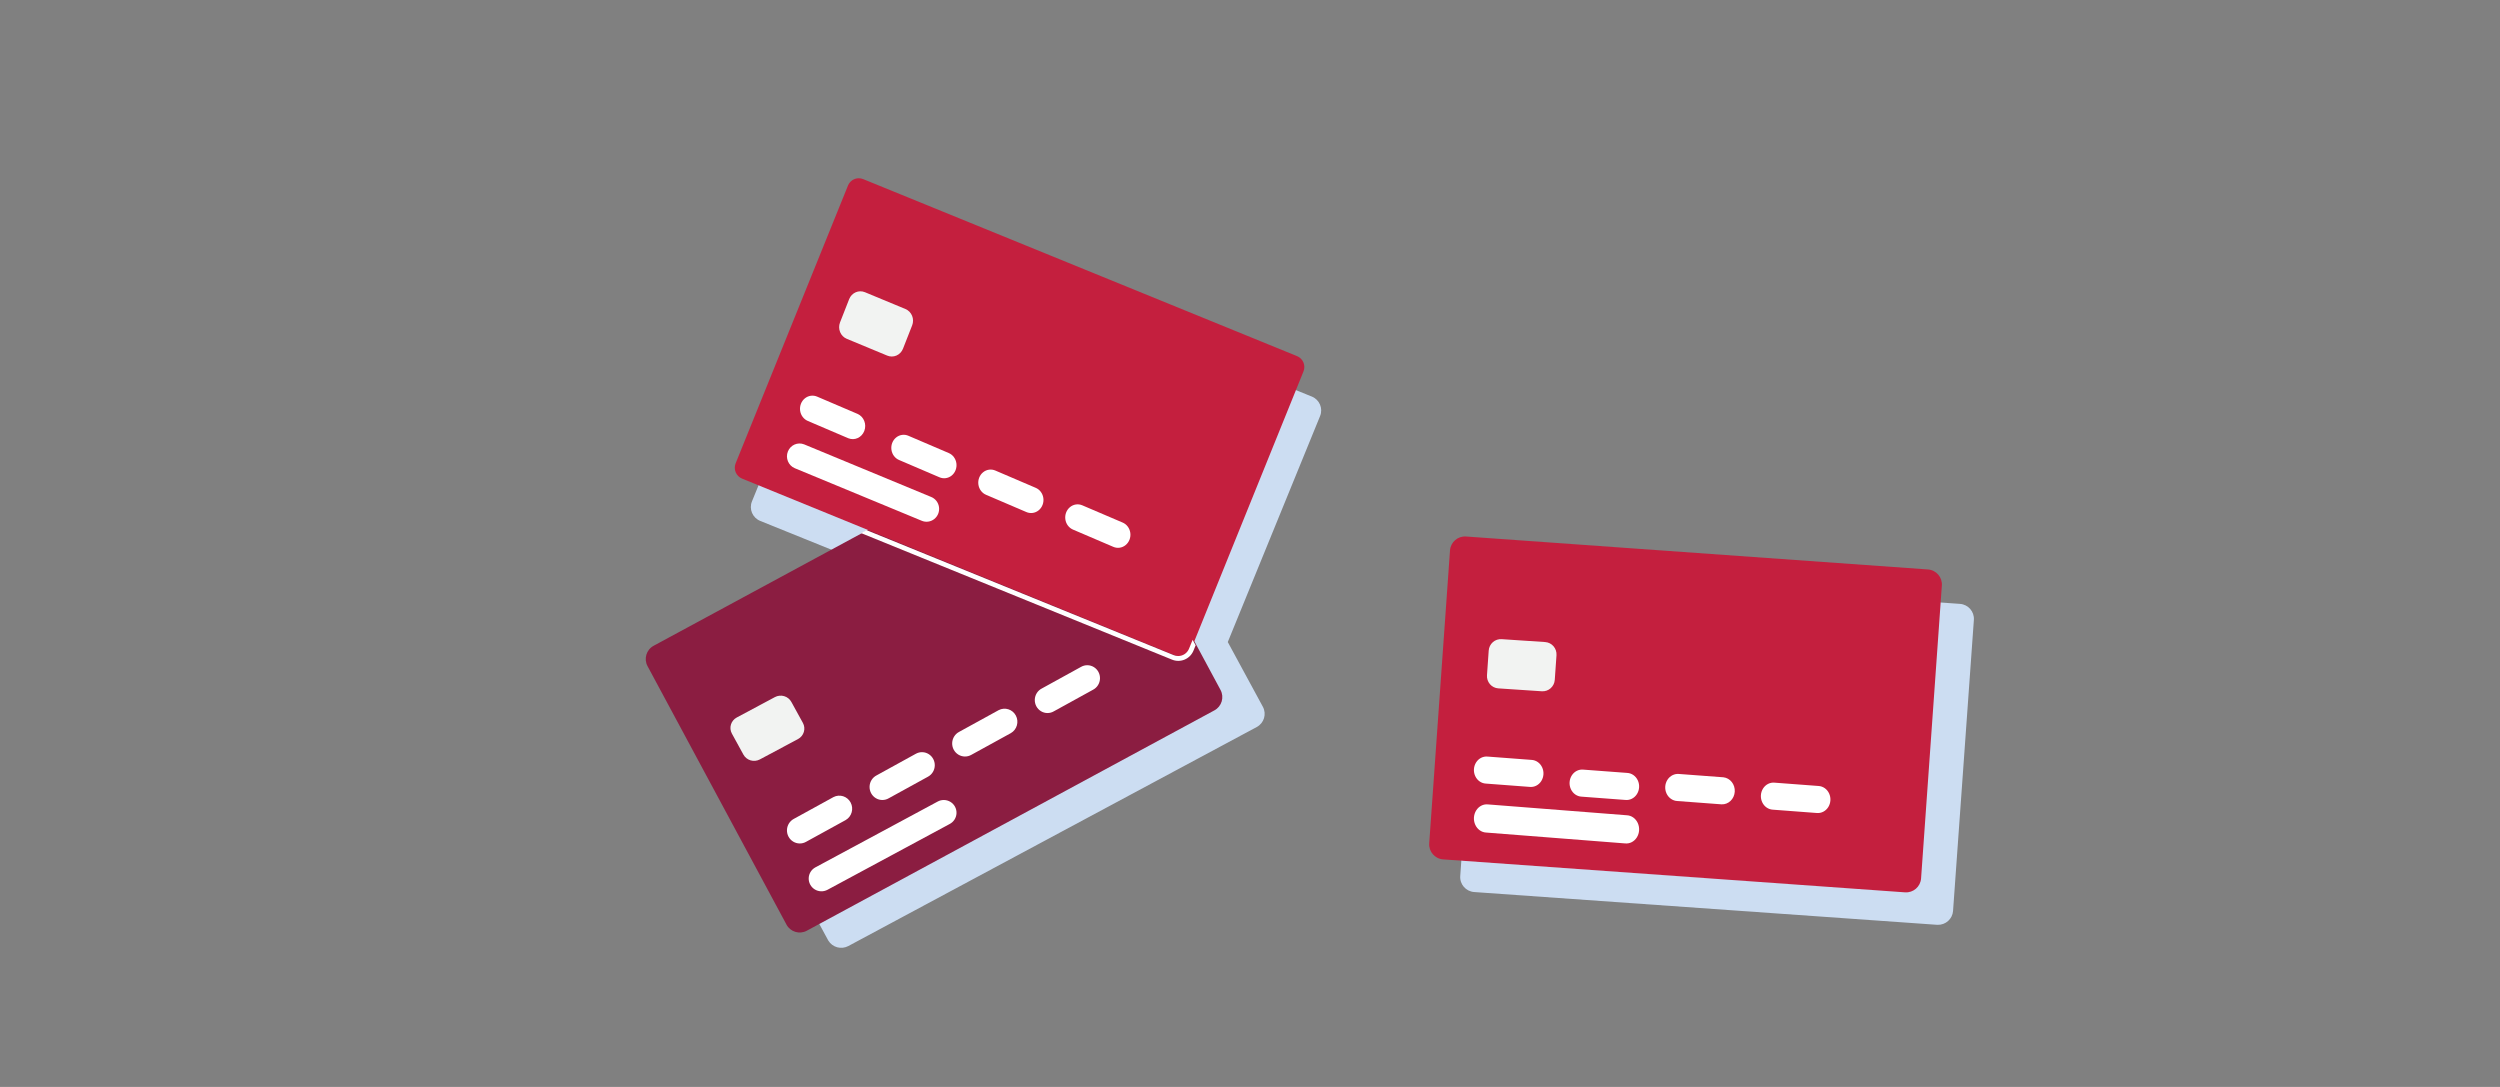
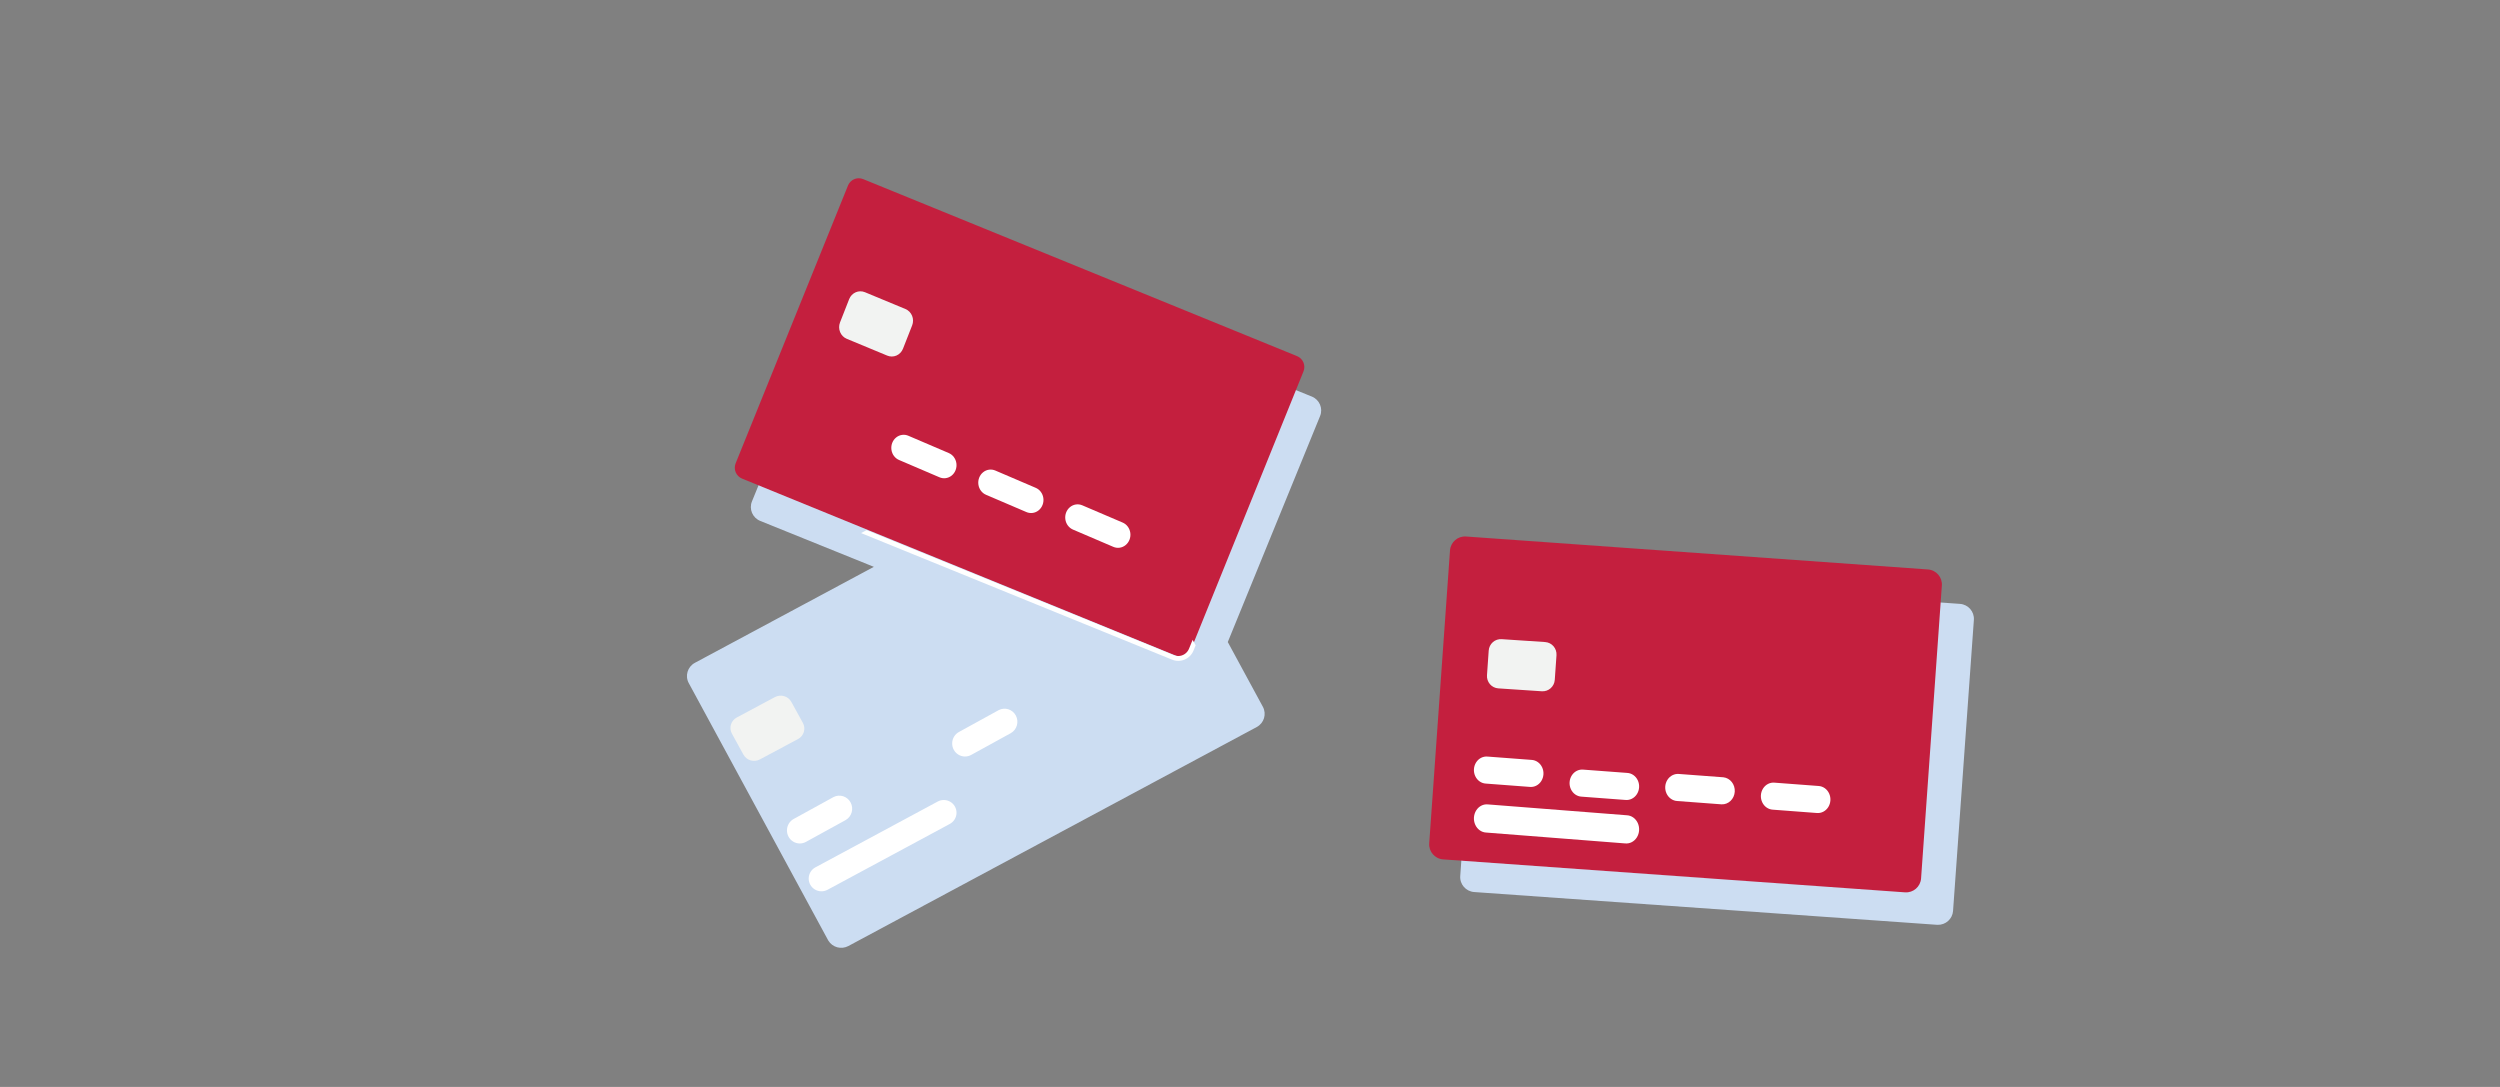
<svg xmlns="http://www.w3.org/2000/svg" width="575px" height="250px" viewBox="0 0 575 250" version="1.1">
  <rect x="0" y="0" width="575" height="250" fill="#808080" stroke="none" />
  <title>credit-card-students-callout</title>
  <desc>Created with Sketch.</desc>
  <g id="credit-card-students-callout" stroke="none" stroke-width="1" fill="none" fill-rule="evenodd">
    <g transform="translate(147, 40)" fill-rule="nonzero">
      <path d="M55.852,11.254 C55.852,11.254 55.852,11.254 55.852,11.254 L154.716,51.207 C156.487,51.922 157.339,53.93 156.62,55.691 L135.39,107.67 L143.456,122.552 C144.363,124.225 143.734,126.312 142.052,127.215 L48.122,177.587 C46.487,178.463 44.46,177.899 43.514,176.332 L43.433,176.191 L43.433,176.191 L11.415,117.115 C10.508,115.441 11.137,113.354 12.819,112.451 L53.988,90.373 L27.852,79.811 C26.081,79.095 25.229,77.088 25.948,75.327 L51.343,13.148 C52.062,11.386 54.081,10.539 55.852,11.254 Z M197.342,91.357 L197.342,91.357 L303.785,98.891 C305.691,99.026 307.127,100.673 306.991,102.569 L302.202,169.514 C302.07,171.359 300.499,172.76 298.658,172.71 L298.504,172.703 L298.504,172.703 L192.061,165.169 C190.155,165.034 188.719,163.387 188.855,161.491 L193.644,94.546 C193.78,92.65 195.435,91.222 197.342,91.357 Z" id="Shadow" fill="#CCDDF2" />
-       <path d="M14.583,78.811 L121.158,78.69 C123.065,78.685 124.611,80.231 124.611,82.14 C124.611,82.141 124.611,82.142 124.608,82.143 L124.531,149.634 C124.526,151.542 122.979,153.09 121.073,153.095 L14.498,153.217 C12.591,153.222 11.045,151.676 11.045,149.767 C11.045,149.766 11.045,149.764 11.048,149.763 L11.125,82.273 C11.13,80.364 12.676,78.817 14.583,78.811 Z" id="Rectangle" fill="#8B1D41" transform="translate(67.828, 115.953) rotate(-28.33) translate(-67.828, -115.953) " />
      <path d="M35.606,148.327 C34.654,148.824 34.04,149.804 34.002,150.891 C33.964,151.977 34.507,153 35.422,153.564 C36.337,154.128 37.48,154.146 38.412,153.61 L47.5,148.615 C48.9,147.81 49.409,146.015 48.645,144.577 C47.881,143.139 46.125,142.586 44.694,143.332 L35.606,148.327 Z" id="Path" fill="#FFFFFF" />
      <path d="M40.544,159.489 C39.621,159.985 39.033,160.936 39.001,161.982 C38.97,163.029 39.501,164.012 40.393,164.563 C41.285,165.113 42.404,165.146 43.328,164.65 L71.407,149.53 C72.352,149.046 72.96,148.09 72.998,147.031 C73.036,145.972 72.497,144.975 71.59,144.425 C70.682,143.875 69.548,143.858 68.624,144.38 L40.544,159.489 Z" id="Path" fill="#FFFFFF" />
-       <path d="M54.632,138.326 C53.669,138.813 53.044,139.796 53.002,140.889 C52.96,141.982 53.508,143.012 54.431,143.574 C55.353,144.137 56.504,144.142 57.432,143.589 L66.456,138.629 C67.381,138.12 67.969,137.148 67.999,136.079 C68.028,135.009 67.495,134.005 66.599,133.444 C65.703,132.884 64.581,132.851 63.656,133.36 L54.632,138.326 Z" id="Path" fill="#FFFFFF" />
      <path d="M73.606,128.327 C72.654,128.824 72.04,129.804 72.002,130.891 C71.964,131.977 72.507,133 73.422,133.564 C74.337,134.128 75.48,134.146 76.412,133.61 L85.5,128.615 C86.9,127.81 87.409,126.015 86.645,124.577 C85.881,123.139 84.125,122.586 82.694,123.332 L73.606,128.327 Z" id="Path" fill="#FFFFFF" />
-       <path d="M92.623,118.349 C91.666,118.834 91.044,119.813 91.002,120.902 C90.96,121.991 91.505,123.016 92.423,123.576 C93.341,124.136 94.485,124.142 95.408,123.59 L104.409,118.634 C105.353,118.141 105.96,117.167 105.998,116.088 C106.036,115.009 105.498,113.993 104.592,113.433 C103.686,112.873 102.553,112.855 101.63,113.387 L92.623,118.349 Z" id="Path" fill="#FFFFFF" />
      <path d="M22.462,125.018 C21.108,125.738 20.604,127.399 21.336,128.729 L23.987,133.563 C24.337,134.202 24.933,134.678 25.641,134.886 C26.35,135.094 27.114,135.015 27.763,134.669 L36.536,129.986 C37.889,129.266 38.395,127.607 37.668,126.275 L35.011,121.442 C34.661,120.801 34.066,120.324 33.358,120.115 C32.649,119.906 31.885,119.984 31.234,120.33 L22.462,125.018 Z" id="Path" fill="#F2F3F2" />
      <path d="M151.314,41.905 L51.535,1.199 C51.214,1.069 50.872,1.001 50.527,1 C49.441,0.997 48.461,1.652 48.044,2.659 L22.197,66.566 C21.641,67.945 22.301,69.516 23.673,70.078 L123.452,110.801 C123.773,110.931 124.115,110.999 124.46,111 C125.545,111.001 126.525,110.347 126.943,109.341 L152.79,45.456 C153.069,44.789 153.07,44.037 152.793,43.37 C152.515,42.702 151.983,42.175 151.314,41.905 Z" id="Path" fill="#C41F3E" />
      <path d="M51.064,82.632 L50,0 L50,0 M127.3,107.173 L126.462,109.232 C126.044,110.236 125.063,110.889 123.977,110.887 C123.631,110.886 123.289,110.819 122.969,110.689 L52.304,81.931 L51.047,82.609 L122.55,111.71 C123.483,112.099 124.533,112.097 125.465,111.705 C126.397,111.313 127.133,110.563 127.51,109.623 L128,108.409" id="Shape" fill="#FFFFFF" />
-       <path d="M40.971,51.236 C40.02,50.814 38.928,50.965 38.112,51.63 C37.295,52.295 36.882,53.373 37.029,54.449 C37.177,55.526 37.863,56.436 38.824,56.83 L48.1,60.794 C49.559,61.392 51.203,60.644 51.79,59.114 C52.377,57.584 51.69,55.84 50.248,55.2 L40.971,51.236 Z" id="Path" fill="#FFFFFF" />
-       <path d="M37.947,62.202 C36.471,61.616 34.807,62.349 34.212,63.846 C33.618,65.343 34.313,67.05 35.774,67.677 L64.98,79.769 C65.943,80.182 67.049,80.035 67.875,79.383 C68.701,78.732 69.119,77.678 68.97,76.624 C68.821,75.57 68.127,74.68 67.154,74.294 L37.947,62.202 Z" id="Path" fill="#FFFFFF" />
      <path d="M61.952,60.236 C61.006,59.815 59.919,59.965 59.106,60.628 C58.294,61.291 57.883,62.365 58.029,63.439 C58.176,64.513 58.858,65.42 59.815,65.813 L69.048,69.764 C69.994,70.185 71.081,70.035 71.894,69.372 C72.706,68.709 73.117,67.635 72.971,66.561 C72.824,65.487 72.142,64.58 71.185,64.187 L61.952,60.236 Z" id="Path" fill="#FFFFFF" />
      <path d="M81.954,68.236 C81.007,67.815 79.919,67.965 79.107,68.628 C78.294,69.291 77.882,70.365 78.029,71.439 C78.176,72.513 78.859,73.42 79.816,73.813 L89.046,77.764 C89.993,78.185 91.081,78.035 91.893,77.372 C92.706,76.709 93.118,75.635 92.971,74.561 C92.824,73.487 92.141,72.58 91.184,72.187 L81.954,68.236 Z" id="Path" fill="#FFFFFF" />
      <path d="M101.925,76.221 C100.98,75.816 99.903,75.975 99.099,76.637 C98.295,77.298 97.887,78.362 98.027,79.428 C98.168,80.494 98.837,81.4 99.782,81.804 L109.036,85.764 C109.985,86.186 111.076,86.035 111.89,85.371 C112.705,84.706 113.118,83.63 112.971,82.554 C112.823,81.478 112.139,80.569 111.179,80.175 L101.925,76.221 Z" id="Path" fill="#FFFFFF" />
      <path d="M51.949,27.213 C50.52,26.613 48.891,27.323 48.307,28.799 L46.203,34.163 C45.926,34.873 45.933,35.669 46.222,36.374 C46.512,37.079 47.061,37.637 47.748,37.924 L57.054,41.786 C57.74,42.076 58.508,42.071 59.191,41.773 C59.873,41.476 60.413,40.91 60.691,40.2 L62.794,34.837 C63.074,34.127 63.068,33.331 62.78,32.626 C62.491,31.92 61.942,31.362 61.255,31.076 L51.949,27.213 Z" id="Path" fill="#F2F3F2" />
      <path d="M206.919,67.617 L274.452,67.604 C276.362,67.604 277.91,69.149 277.91,71.056 C277.91,71.056 277.91,71.056 277.91,71.057 L277.889,177.566 C277.888,179.473 276.34,181.019 274.43,181.019 L206.897,181.032 C204.987,181.032 203.439,179.488 203.439,177.581 C203.439,177.581 203.439,177.58 203.439,177.58 L203.46,71.071 C203.461,69.164 205.009,67.618 206.919,67.617 Z" id="Rectangle" fill="#C41F3E" transform="translate(240.674, 124.318) rotate(-85.93) translate(-240.674, -124.318) " />
      <path d="M195.166,134.014 C194.121,133.906 193.104,134.417 192.509,135.349 C191.914,136.282 191.835,137.489 192.303,138.502 C192.77,139.516 193.711,140.175 194.76,140.226 L204.834,140.986 C205.879,141.094 206.896,140.583 207.491,139.651 C208.086,138.718 208.165,137.511 207.697,136.498 C207.23,135.484 206.289,134.825 205.24,134.774 L195.166,134.014 Z" id="Path" fill="#FFFFFF" />
      <path d="M195.227,145.015 C194.162,144.902 193.125,145.434 192.519,146.406 C191.912,147.378 191.832,148.636 192.308,149.692 C192.785,150.748 193.744,151.436 194.813,151.488 L226.773,153.985 C227.838,154.098 228.875,153.566 229.481,152.594 C230.088,151.622 230.168,150.364 229.692,149.308 C229.215,148.252 228.256,147.564 227.187,147.512 L195.227,145.015 Z" id="Path" fill="#FFFFFF" />
      <path d="M217.169,137.015 C216.123,136.904 215.104,137.416 214.508,138.35 C213.913,139.285 213.835,140.496 214.305,141.511 C214.774,142.525 215.718,143.184 216.768,143.231 L226.836,143.986 C227.88,144.094 228.897,143.583 229.491,142.65 C230.086,141.717 230.165,140.508 229.698,139.494 C229.23,138.48 228.29,137.82 227.242,137.769 L217.169,137.015 Z" id="Path" fill="#FFFFFF" />
      <path d="M239.195,138.015 C238.141,137.905 237.114,138.417 236.513,139.351 C235.913,140.285 235.833,141.494 236.305,142.509 C236.777,143.524 237.727,144.186 238.785,144.236 L248.956,144.997 C250.534,145.072 251.881,143.787 251.993,142.1 C252.104,140.413 250.939,138.938 249.366,138.775 L239.195,138.015 Z" id="Path" fill="#FFFFFF" />
      <path d="M261.166,140.014 C260.121,139.906 259.104,140.417 258.509,141.349 C257.914,142.282 257.835,143.489 258.303,144.502 C258.77,145.516 259.711,146.175 260.76,146.226 L270.834,146.986 C271.879,147.094 272.896,146.583 273.491,145.651 C274.086,144.718 274.165,143.511 273.697,142.498 C273.23,141.484 272.289,140.825 271.24,140.774 L261.166,140.014 Z" id="Path" fill="#FFFFFF" />
      <path d="M198.389,107.007 C197.648,106.954 196.917,107.201 196.357,107.695 C195.797,108.188 195.453,108.887 195.403,109.638 L195.007,115.3 C194.953,116.05 195.197,116.792 195.684,117.36 C196.172,117.928 196.863,118.275 197.604,118.325 L207.606,118.993 C209.148,119.104 210.487,117.929 210.598,116.368 L210.993,110.7 C211.1,109.138 209.938,107.784 208.397,107.675 L198.389,107.007 Z" id="Path" fill="#F2F3F2" />
    </g>
  </g>
</svg>